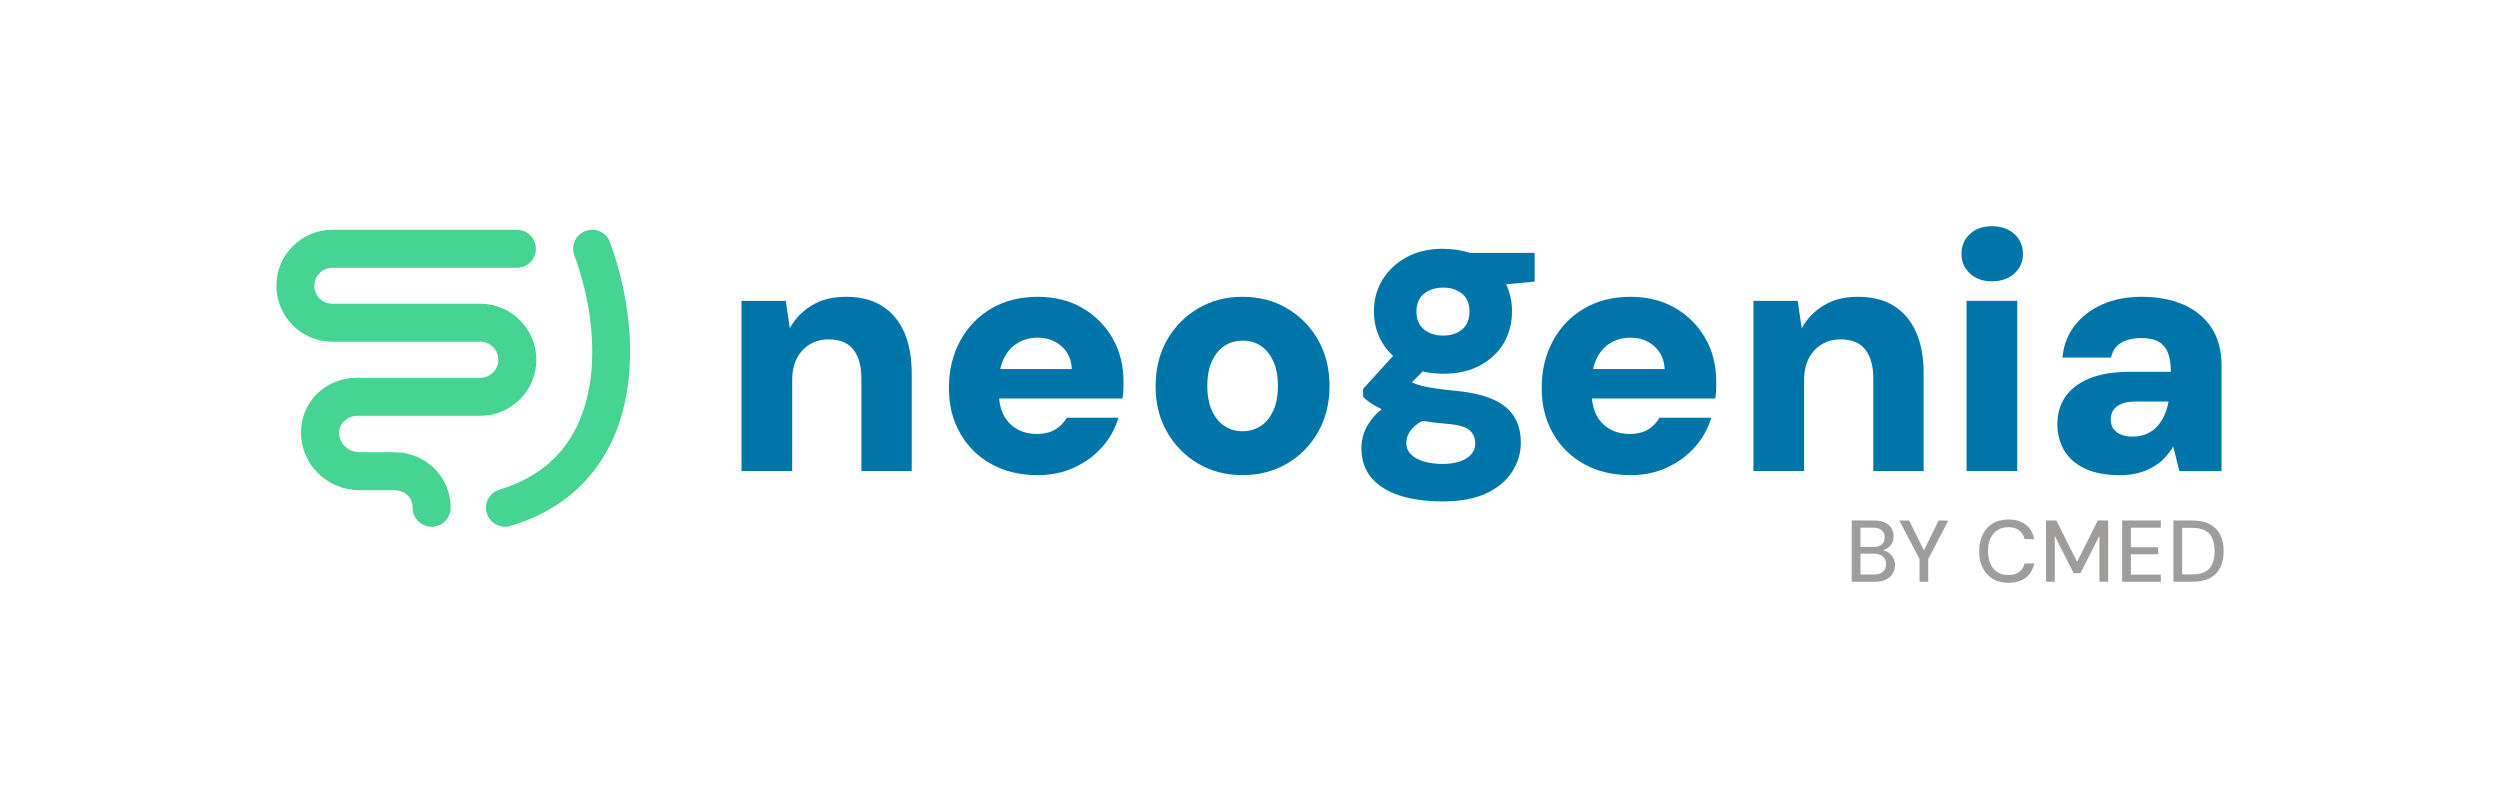
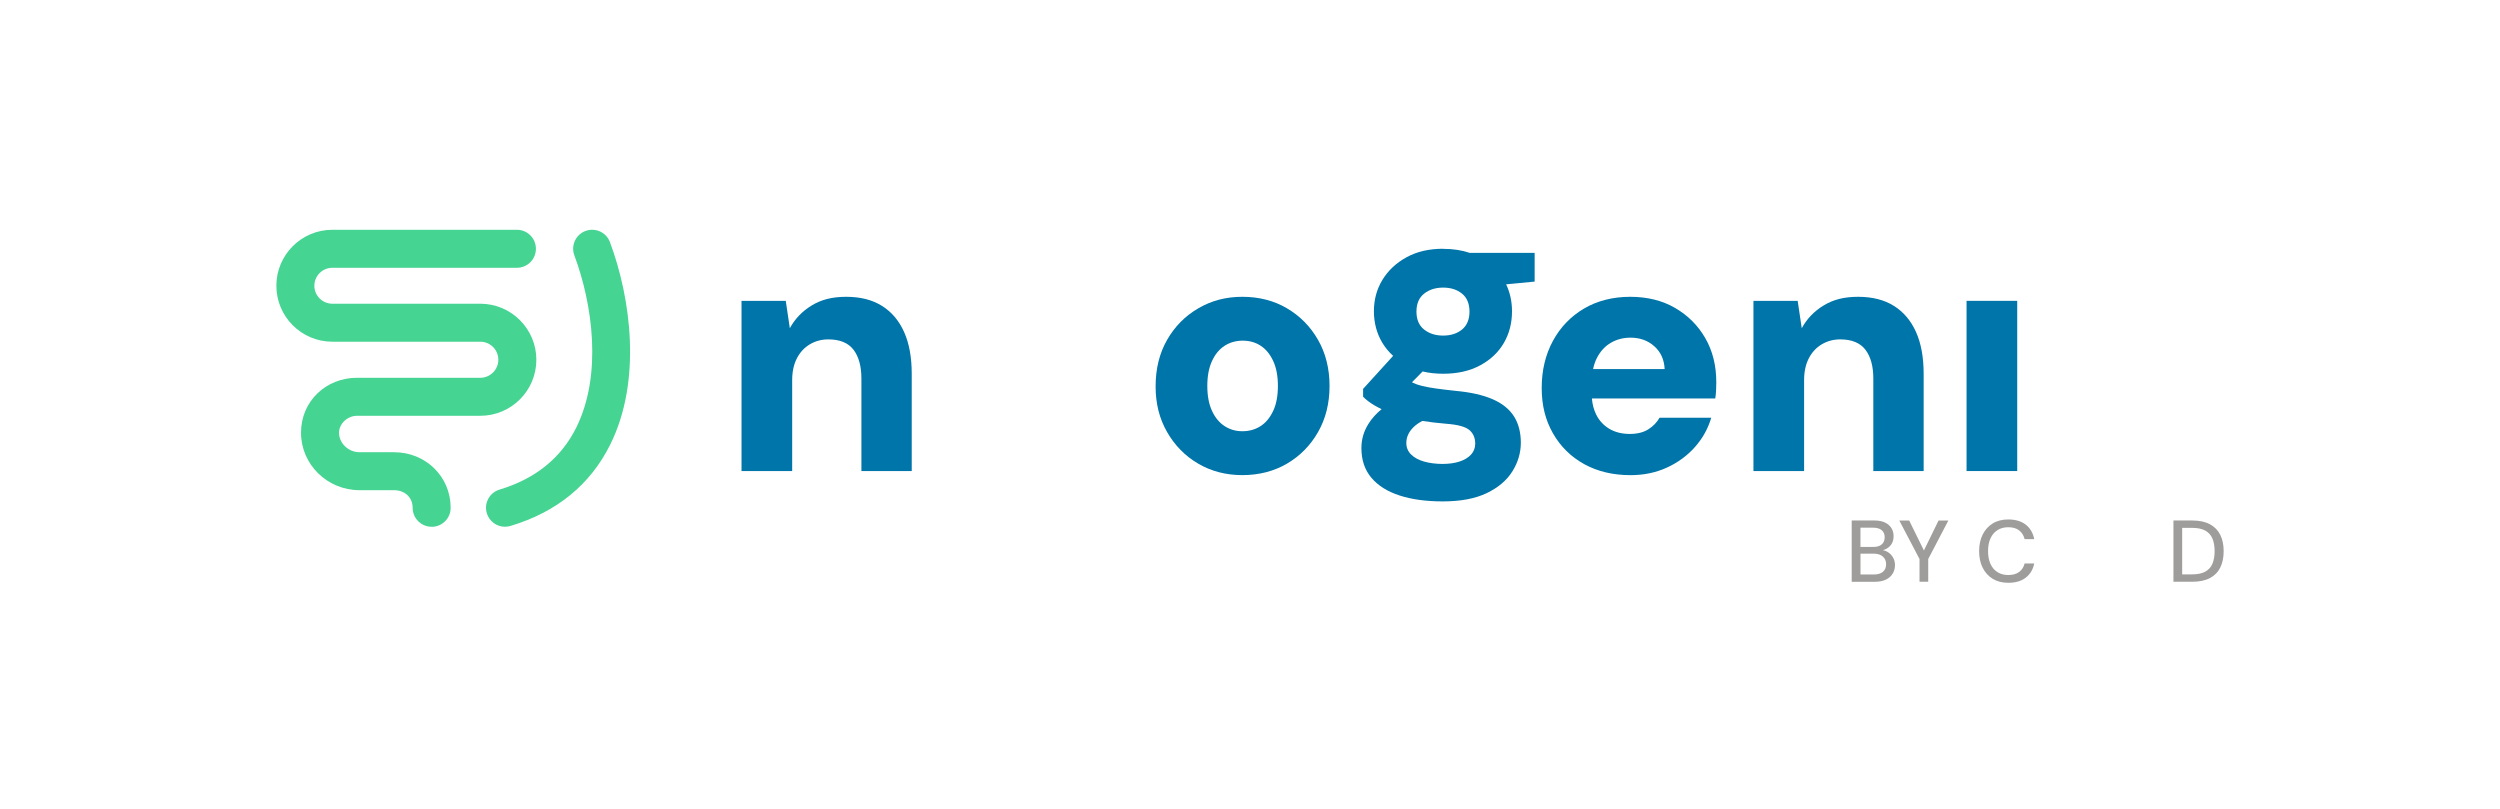
<svg xmlns="http://www.w3.org/2000/svg" id="Capa_1" version="1.1" viewBox="0 0 841.89 272.44">
  <defs>
    <style>
      .st0 {
        fill: #0075a9;
      }

      .st1 {
        fill: #9e9d9b;
      }

      .st2 {
        fill: #45d492;
      }
    </style>
  </defs>
  <g>
    <path class="st1" d="M623.57,195.91v-20.63h7.63c1.43,0,2.63.23,3.59.69.96.46,1.69,1.09,2.17,1.89.48.8.72,1.69.72,2.7s-.23,1.92-.68,2.62c-.45.71-1.05,1.25-1.78,1.64-.74.38-1.53.6-2.37.66l.41-.29c.9.02,1.73.26,2.47.72.75.46,1.34,1.08,1.77,1.84s.65,1.61.65,2.53c0,1.06-.26,2.02-.77,2.87-.51.86-1.27,1.53-2.27,2.02-1,.49-2.23.74-3.68.74h-7.87ZM626.52,184.18h4.36c1.24,0,2.18-.29,2.83-.87.65-.58.97-1.38.97-2.4s-.32-1.76-.97-2.34c-.65-.58-1.62-.87-2.92-.87h-4.27v6.48ZM626.52,193.46h4.54c1.3,0,2.3-.3,3.02-.9.72-.6,1.08-1.45,1.08-2.55s-.37-1.94-1.1-2.59-1.75-.97-3.05-.97h-4.48v7.01Z" />
    <path class="st1" d="M646.41,195.91v-7.66l-6.81-12.96h3.33l5.33,10.84h-.74l5.3-10.84h3.3l-6.78,12.96v7.66h-2.95Z" />
    <path class="st1" d="M676.29,196.26c-2.02,0-3.77-.45-5.23-1.34-1.46-.89-2.59-2.14-3.39-3.74-.8-1.6-1.19-3.46-1.19-5.58s.4-3.96,1.19-5.57c.8-1.61,1.93-2.86,3.39-3.76,1.46-.89,3.21-1.34,5.23-1.34,2.42,0,4.38.58,5.88,1.74,1.5,1.16,2.46,2.79,2.87,4.89h-3.24c-.29-1.22-.9-2.19-1.81-2.92-.91-.73-2.15-1.09-3.7-1.09-1.4,0-2.6.32-3.62.97-1.02.65-1.81,1.57-2.36,2.77s-.82,2.63-.82,4.3.27,3.11.82,4.32,1.34,2.13,2.36,2.77c1.02.64,2.23.96,3.62.96,1.55,0,2.78-.35,3.7-1.05s1.52-1.64,1.81-2.84h3.24c-.41,2.04-1.37,3.64-2.87,4.79-1.5,1.15-3.46,1.72-5.88,1.72Z" />
-     <path class="st1" d="M689.02,195.91v-20.63h3.48l6.98,13.94,6.95-13.94h3.51v20.63h-2.95v-15.47l-6.39,12.58h-2.27l-6.37-12.55v15.44h-2.95Z" />
-     <path class="st1" d="M714.65,195.91v-20.63h13.02v2.42h-10.08v6.6h9.19v2.36h-9.19v6.84h10.08v2.42h-13.02Z" />
    <path class="st1" d="M731.92,195.91v-20.63h6.34c2.4,0,4.38.42,5.95,1.27,1.57.85,2.73,2.04,3.49,3.58s1.13,3.37,1.13,5.5-.38,3.95-1.13,5.48-1.92,2.72-3.48,3.55c-1.56.83-3.55,1.25-5.97,1.25h-6.34ZM734.86,193.43h3.27c1.9,0,3.42-.31,4.54-.94,1.12-.63,1.92-1.53,2.4-2.7.48-1.17.72-2.56.72-4.17s-.24-3.04-.72-4.21c-.48-1.18-1.28-2.08-2.4-2.71-1.12-.63-2.63-.94-4.54-.94h-3.27v15.68Z" />
  </g>
  <g>
    <path class="st0" d="M297.03,103.02c-3.26-2.05-7.28-3.07-12.06-3.07s-8.42.97-11.6,2.9c-3.18,1.93-5.65,4.49-7.39,7.68l-1.37-9.21h-14.9v57.32h17.06v-30.59c0-2.88.53-5.35,1.59-7.39,1.06-2.05,2.52-3.62,4.38-4.72,1.86-1.1,3.92-1.65,6.2-1.65,3.87,0,6.69,1.16,8.47,3.47,1.78,2.31,2.67,5.56,2.67,9.72v31.16h16.95v-32.76c0-5.53-.85-10.22-2.56-14.05-1.71-3.83-4.19-6.77-7.45-8.82Z" />
-     <path class="st0" d="M364.48,103.7c-4.32-2.5-9.36-3.75-15.13-3.75s-11.11,1.33-15.58,3.98c-4.47,2.65-7.96,6.29-10.46,10.92-2.5,4.63-3.75,9.9-3.75,15.81s1.27,10.86,3.81,15.3c2.54,4.44,6.05,7.89,10.52,10.35,4.47,2.46,9.67,3.7,15.58,3.7,4.47,0,8.57-.85,12.28-2.56,3.71-1.71,6.86-4.02,9.44-6.94,2.58-2.92,4.4-6.2,5.46-9.84h-17.4c-.91,1.59-2.18,2.9-3.81,3.92-1.63,1.02-3.7,1.54-6.2,1.54-2.66,0-4.95-.57-6.88-1.71-1.93-1.14-3.41-2.73-4.44-4.78-.81-1.62-1.29-3.45-1.46-5.46h41.55c.15-.98.24-1.95.28-2.9.04-.95.06-1.8.06-2.56,0-5.61-1.23-10.56-3.7-14.84-2.46-4.28-5.86-7.68-10.18-10.18ZM336.85,124.29c.29-1.39.72-2.65,1.29-3.75,1.17-2.28,2.75-3.98,4.72-5.12,1.97-1.14,4.17-1.71,6.6-1.71,3.18,0,5.86.97,8.02,2.9,2.16,1.93,3.32,4.49,3.47,7.68h-24.09Z" />
    <path class="st0" d="M433.4,103.82c-4.4-2.58-9.4-3.87-15.01-3.87s-10.41,1.29-14.84,3.87c-4.44,2.58-7.94,6.12-10.52,10.63-2.58,4.51-3.87,9.72-3.87,15.64s1.29,10.9,3.87,15.41c2.58,4.51,6.07,8.06,10.46,10.63,4.4,2.58,9.36,3.87,14.9,3.87s10.62-1.29,15.01-3.87c4.4-2.58,7.89-6.12,10.46-10.63,2.58-4.51,3.87-9.69,3.87-15.52s-1.29-11.01-3.87-15.52c-2.58-4.51-6.07-8.05-10.46-10.63ZM428.74,138.39c-1.06,2.28-2.48,3.98-4.26,5.12-1.78,1.14-3.81,1.71-6.09,1.71s-4.19-.57-5.97-1.71c-1.78-1.14-3.2-2.84-4.26-5.12-1.06-2.27-1.59-5.08-1.59-8.42s.53-6.14,1.59-8.42c1.06-2.28,2.48-3.98,4.26-5.12,1.78-1.14,3.81-1.71,6.09-1.71s4.28.57,6.03,1.71c1.74,1.14,3.15,2.84,4.21,5.12,1.06,2.28,1.59,5.08,1.59,8.42s-.53,6.14-1.59,8.42Z" />
    <path class="st0" d="M564.1,103.7c-4.32-2.5-9.36-3.75-15.13-3.75s-11.11,1.33-15.58,3.98c-4.47,2.65-7.96,6.29-10.46,10.92-2.5,4.63-3.75,9.9-3.75,15.81s1.27,10.86,3.81,15.3c2.54,4.44,6.05,7.89,10.52,10.35,4.47,2.46,9.67,3.7,15.58,3.7,4.47,0,8.57-.85,12.28-2.56,3.71-1.71,6.86-4.02,9.44-6.94,2.58-2.92,4.4-6.2,5.46-9.84h-17.4c-.91,1.59-2.18,2.9-3.81,3.92-1.63,1.02-3.7,1.54-6.2,1.54-2.66,0-4.95-.57-6.88-1.71-1.93-1.14-3.41-2.73-4.44-4.78-.81-1.62-1.29-3.45-1.46-5.46h41.55c.15-.98.24-1.95.28-2.9.04-.95.06-1.8.06-2.56,0-5.61-1.23-10.56-3.7-14.84-2.46-4.28-5.86-7.68-10.18-10.18ZM536.48,124.29c.29-1.39.72-2.65,1.29-3.75,1.17-2.28,2.75-3.98,4.72-5.12,1.97-1.14,4.17-1.71,6.6-1.71,3.18,0,5.86.97,8.02,2.9,2.16,1.93,3.32,4.49,3.47,7.68h-24.09Z" />
    <path class="st0" d="M637.8,103.02c-3.26-2.05-7.28-3.07-12.06-3.07s-8.42.97-11.6,2.9c-3.18,1.93-5.65,4.49-7.39,7.68l-1.37-9.21h-14.9v57.32h17.06v-30.59c0-2.88.53-5.35,1.59-7.39,1.06-2.05,2.52-3.62,4.38-4.72,1.86-1.1,3.92-1.65,6.2-1.65,3.87,0,6.69,1.16,8.47,3.47,1.78,2.31,2.67,5.56,2.67,9.72v31.16h16.95v-32.76c0-5.53-.85-10.22-2.56-14.05-1.71-3.83-4.19-6.77-7.45-8.82Z" />
-     <path class="st0" d="M678.34,78.8c-1.93-1.74-4.46-2.62-7.56-2.62s-5.5.87-7.39,2.62c-1.9,1.74-2.84,3.98-2.84,6.71s.95,4.85,2.84,6.6c1.89,1.74,4.36,2.62,7.39,2.62s5.63-.87,7.56-2.62c1.93-1.74,2.9-3.94,2.9-6.6s-.97-4.96-2.9-6.71Z" />
    <rect class="st0" x="662.25" y="101.31" width="17.06" height="57.32" />
-     <path class="st0" d="M744.76,110.41c-2.24-3.41-5.37-6.01-9.38-7.79-4.02-1.78-8.76-2.67-14.22-2.67-5,0-9.44.87-13.31,2.62-3.87,1.75-6.96,4.13-9.27,7.17-2.31,3.03-3.66,6.6-4.04,10.69h16.38c.45-2.28,1.59-3.94,3.41-5,1.82-1.06,4.06-1.59,6.71-1.59,2.5,0,4.47.42,5.91,1.25,1.44.84,2.48,2.09,3.13,3.75.64,1.67.97,3.79.97,6.37h-13.88c-5.53,0-10.12.78-13.76,2.33-3.64,1.56-6.31,3.64-8.02,6.26-1.71,2.62-2.56,5.63-2.56,9.04,0,3.18.74,6.09,2.22,8.7,1.48,2.62,3.79,4.68,6.94,6.2,3.15,1.52,7.11,2.27,11.89,2.27,2.2,0,4.21-.23,6.03-.68,1.82-.46,3.49-1.12,5-1.99,1.52-.87,2.84-1.89,3.98-3.07,1.14-1.17,2.12-2.48,2.96-3.92l2.05,8.3h14.22v-35.49c0-5.08-1.12-9.33-3.36-12.74ZM730.26,135.32c-.3,1.67-.78,3.21-1.42,4.61-.64,1.4-1.46,2.64-2.44,3.7-.99,1.06-2.16,1.9-3.53,2.5-1.37.61-2.96.91-4.78.91-1.37,0-2.6-.21-3.7-.63-1.1-.42-1.97-1.06-2.62-1.93-.65-.87-.97-1.95-.97-3.24,0-1.21.3-2.28.91-3.18.61-.91,1.53-1.61,2.79-2.1,1.25-.49,2.82-.74,4.72-.74h11.03v.11Z" />
    <path class="st0" d="M485.99,83.77c-4.78,0-8.91.97-12.4,2.9-3.49,1.93-6.18,4.48-8.08,7.62-1.9,3.15-2.84,6.65-2.84,10.52s.95,7.49,2.84,10.63c.99,1.64,2.2,3.1,3.63,4.4l-10.11,11.12v2.62c.91.99,2.2,1.97,3.87,2.96.72.43,1.52.84,2.36,1.24-1.84,1.52-3.34,3.19-4.47,5.02-1.56,2.5-2.33,5.19-2.33,8.08,0,4.02,1.12,7.35,3.36,10.01,2.24,2.65,5.4,4.64,9.5,5.97,4.09,1.33,8.95,1.99,14.56,1.99,5.99,0,10.92-.93,14.79-2.79,3.87-1.86,6.75-4.3,8.64-7.34,1.89-3.03,2.84-6.26,2.84-9.67s-.78-6.45-2.33-8.87c-1.56-2.42-3.94-4.34-7.17-5.74-3.22-1.4-7.3-2.33-12.23-2.79-2.88-.3-5.23-.59-7.05-.85-1.82-.26-3.34-.55-4.55-.85-1.21-.3-2.24-.66-3.07-1.08-.09-.05-.17-.1-.26-.14l3.59-3.64c2.13.51,4.43.77,6.9.77,4.85,0,9.02-.95,12.51-2.84,3.49-1.89,6.14-4.42,7.96-7.56,1.82-3.14,2.73-6.69,2.73-10.63,0-3.29-.67-6.32-1.98-9.08l9.6-.92v-9.67h-21.84c-2.68-.9-5.67-1.36-8.98-1.36ZM494.86,144.85c1.29,1.14,1.93,2.65,1.93,4.55,0,1.44-.48,2.67-1.42,3.7-.95,1.02-2.24,1.8-3.87,2.33-1.63.53-3.54.8-5.74.8s-4.34-.27-6.2-.8c-1.86-.53-3.32-1.33-4.38-2.39-1.06-1.06-1.59-2.35-1.59-3.87,0-1.97.81-3.75,2.45-5.35.78-.76,1.77-1.45,2.94-2.07,2.43.39,5.07.7,7.92.94,4.02.3,6.67,1.02,7.96,2.16ZM492.36,110.96c-1.67,1.37-3.79,2.05-6.37,2.05s-4.72-.68-6.43-2.05c-1.71-1.36-2.56-3.37-2.56-6.03s.85-4.66,2.56-6.03c1.71-1.36,3.85-2.05,6.43-2.05s4.7.68,6.37,2.05c1.67,1.37,2.5,3.38,2.5,6.03s-.84,4.66-2.5,6.03Z" />
  </g>
  <g>
    <path class="st2" d="M145.36,177.39c-3.53,0-6.4-2.86-6.4-6.4s-2.7-5.92-6.28-5.92h-11.61c-10.87,0-19.7-8.68-19.7-19.35s8.46-18.5,18.86-18.5h41.52c3.35,0,6.07-2.73,6.07-6.08s-2.73-6.07-6.07-6.07h-49.84c-10.39,0-18.84-8.45-18.84-18.85s8.45-18.84,18.84-18.84h62.16c3.53,0,6.4,2.86,6.4,6.4s-2.86,6.4-6.4,6.4h-62.16c-3.34,0-6.05,2.72-6.05,6.05s2.72,6.05,6.05,6.05h49.84c10.4,0,18.87,8.46,18.87,18.87s-8.46,18.87-18.87,18.87h-41.52c-3.23,0-6.06,2.67-6.06,5.71,0,3.55,3.17,6.56,6.91,6.56h11.61c10.69,0,19.07,8.22,19.07,18.72,0,3.53-2.86,6.4-6.4,6.4Z" />
    <path class="st2" d="M170.06,177.39c-2.75,0-5.29-1.79-6.12-4.56-1.02-3.38.9-6.95,4.29-7.96,12.06-3.62,20.75-10.65,25.84-20.9,8.84-17.81,5.46-41.61-.65-57.96-1.24-3.31.44-6.99,3.75-8.23,3.31-1.23,6.99.44,8.23,3.75,7.05,18.86,10.79,46.65.13,68.12-6.72,13.55-18.04,22.79-33.62,27.46-.61.18-1.23.27-1.84.27Z" />
  </g>
</svg>